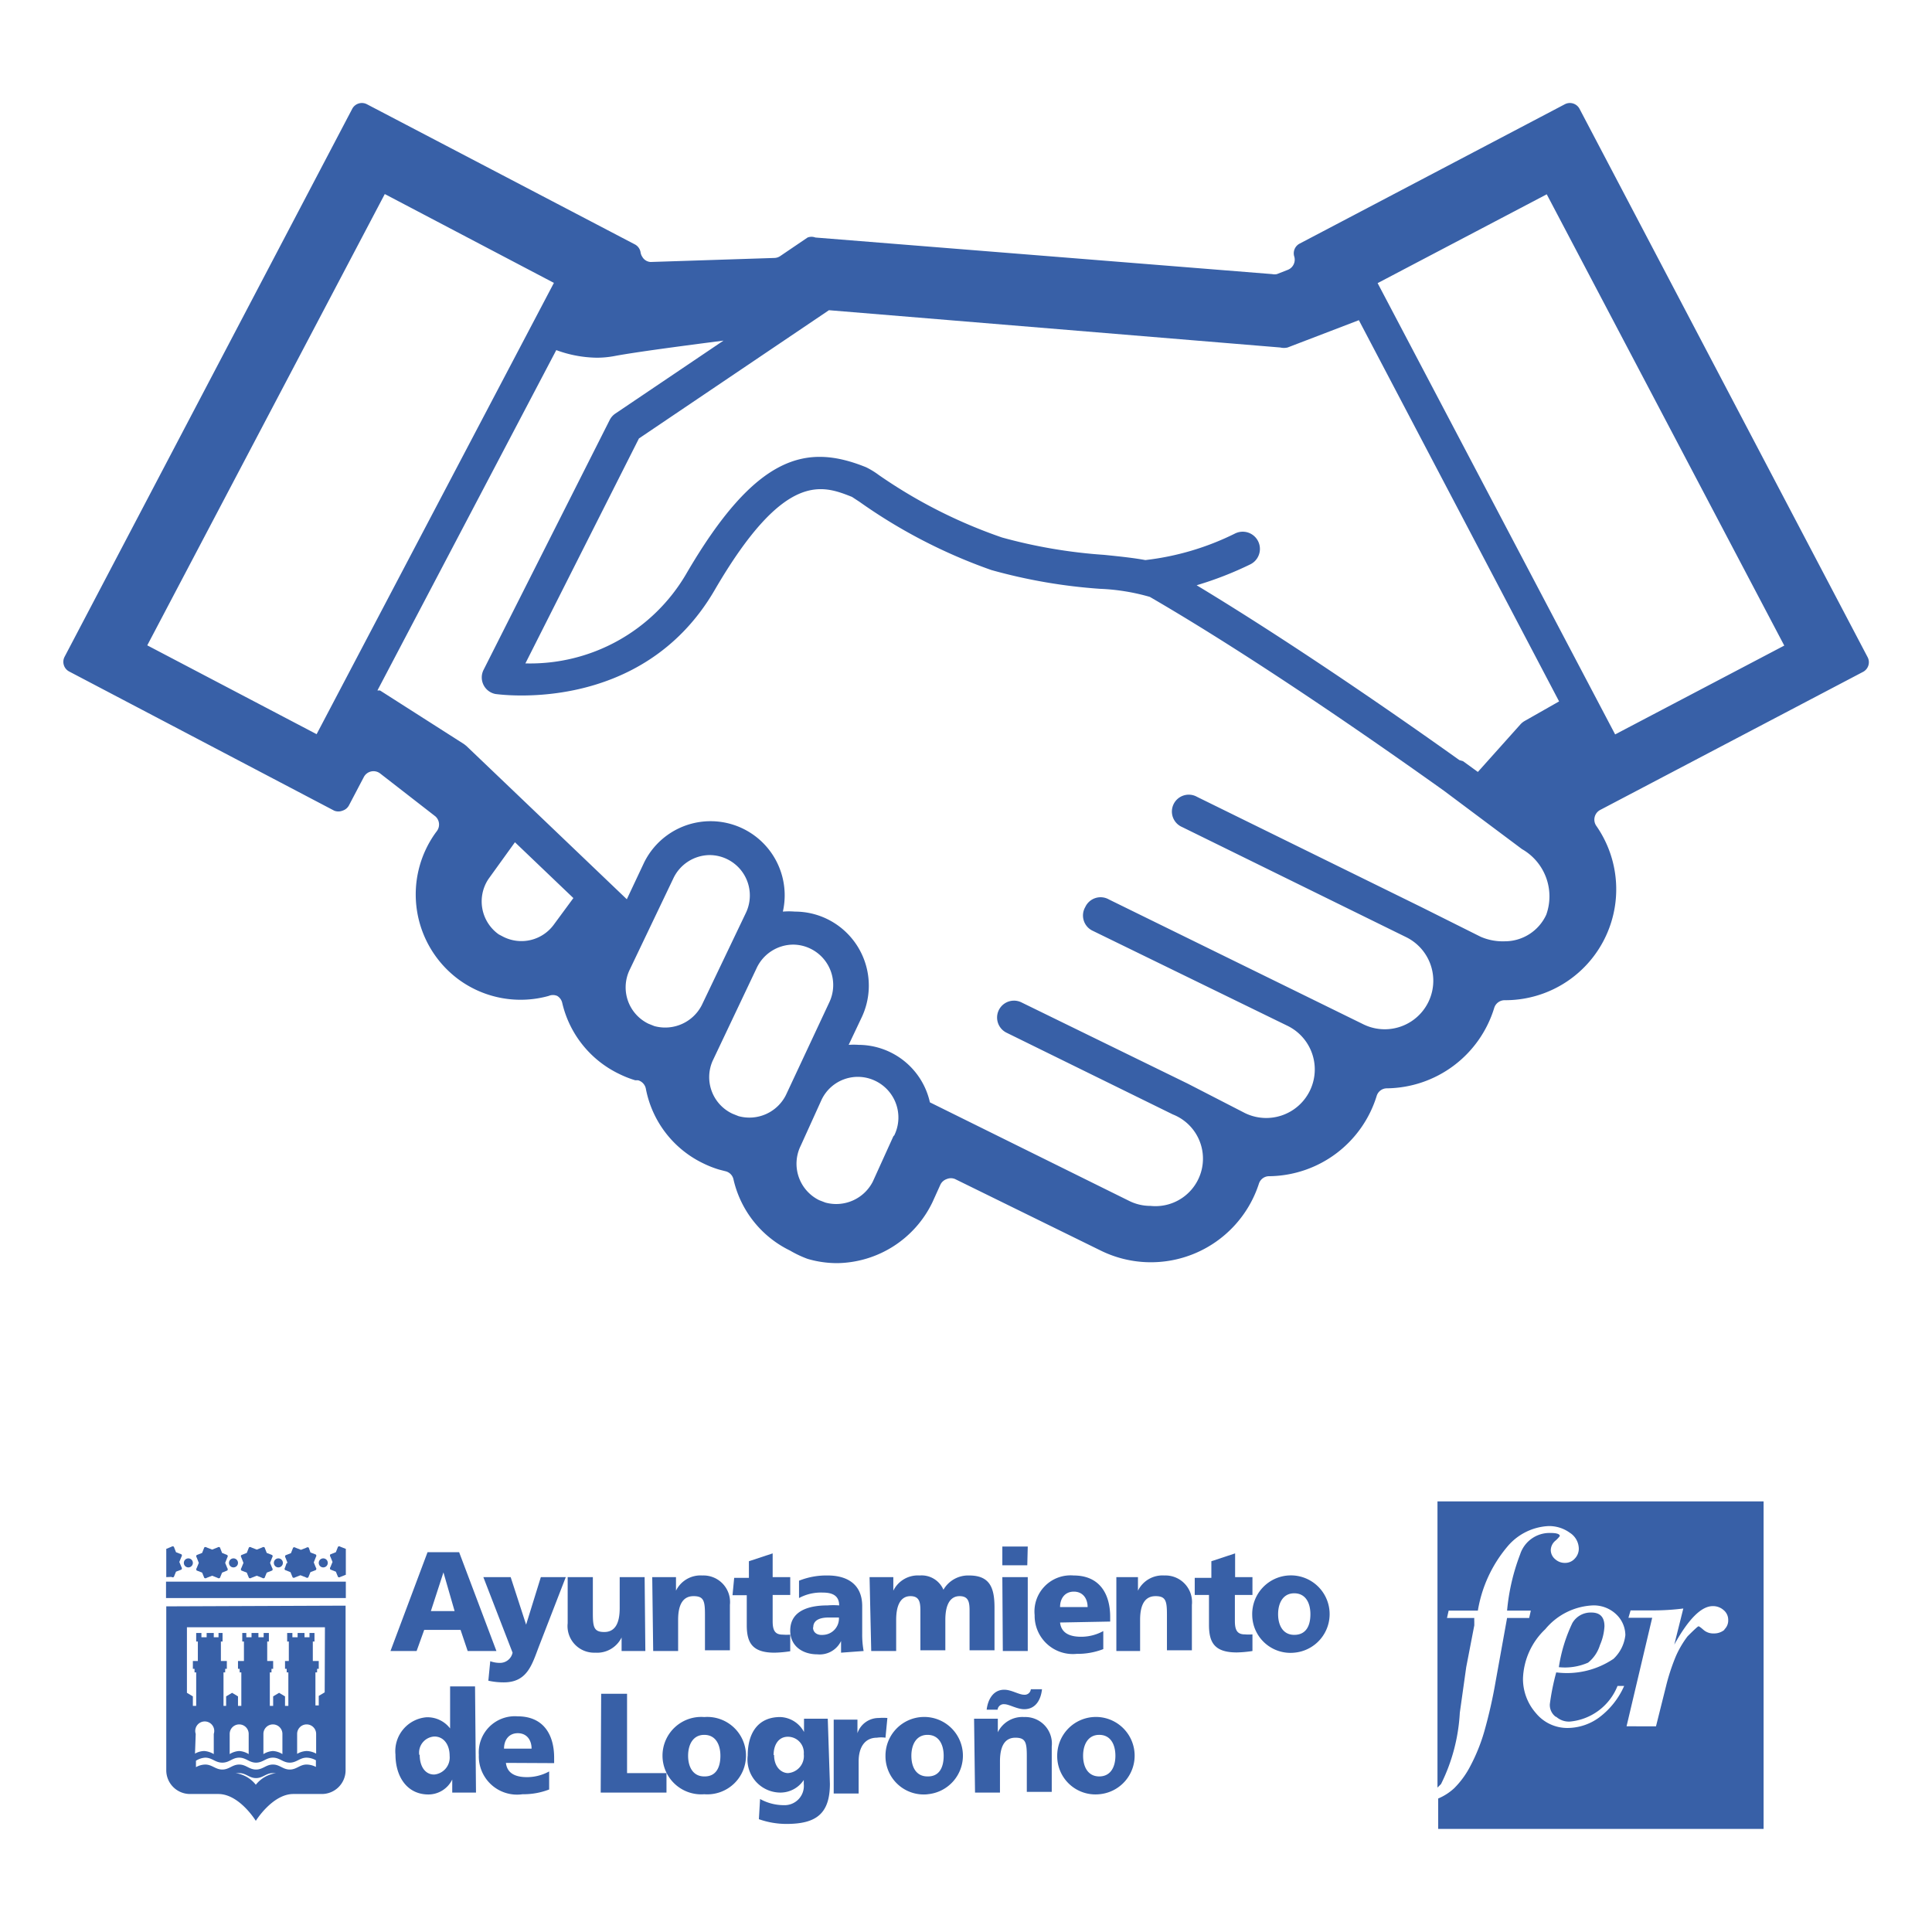
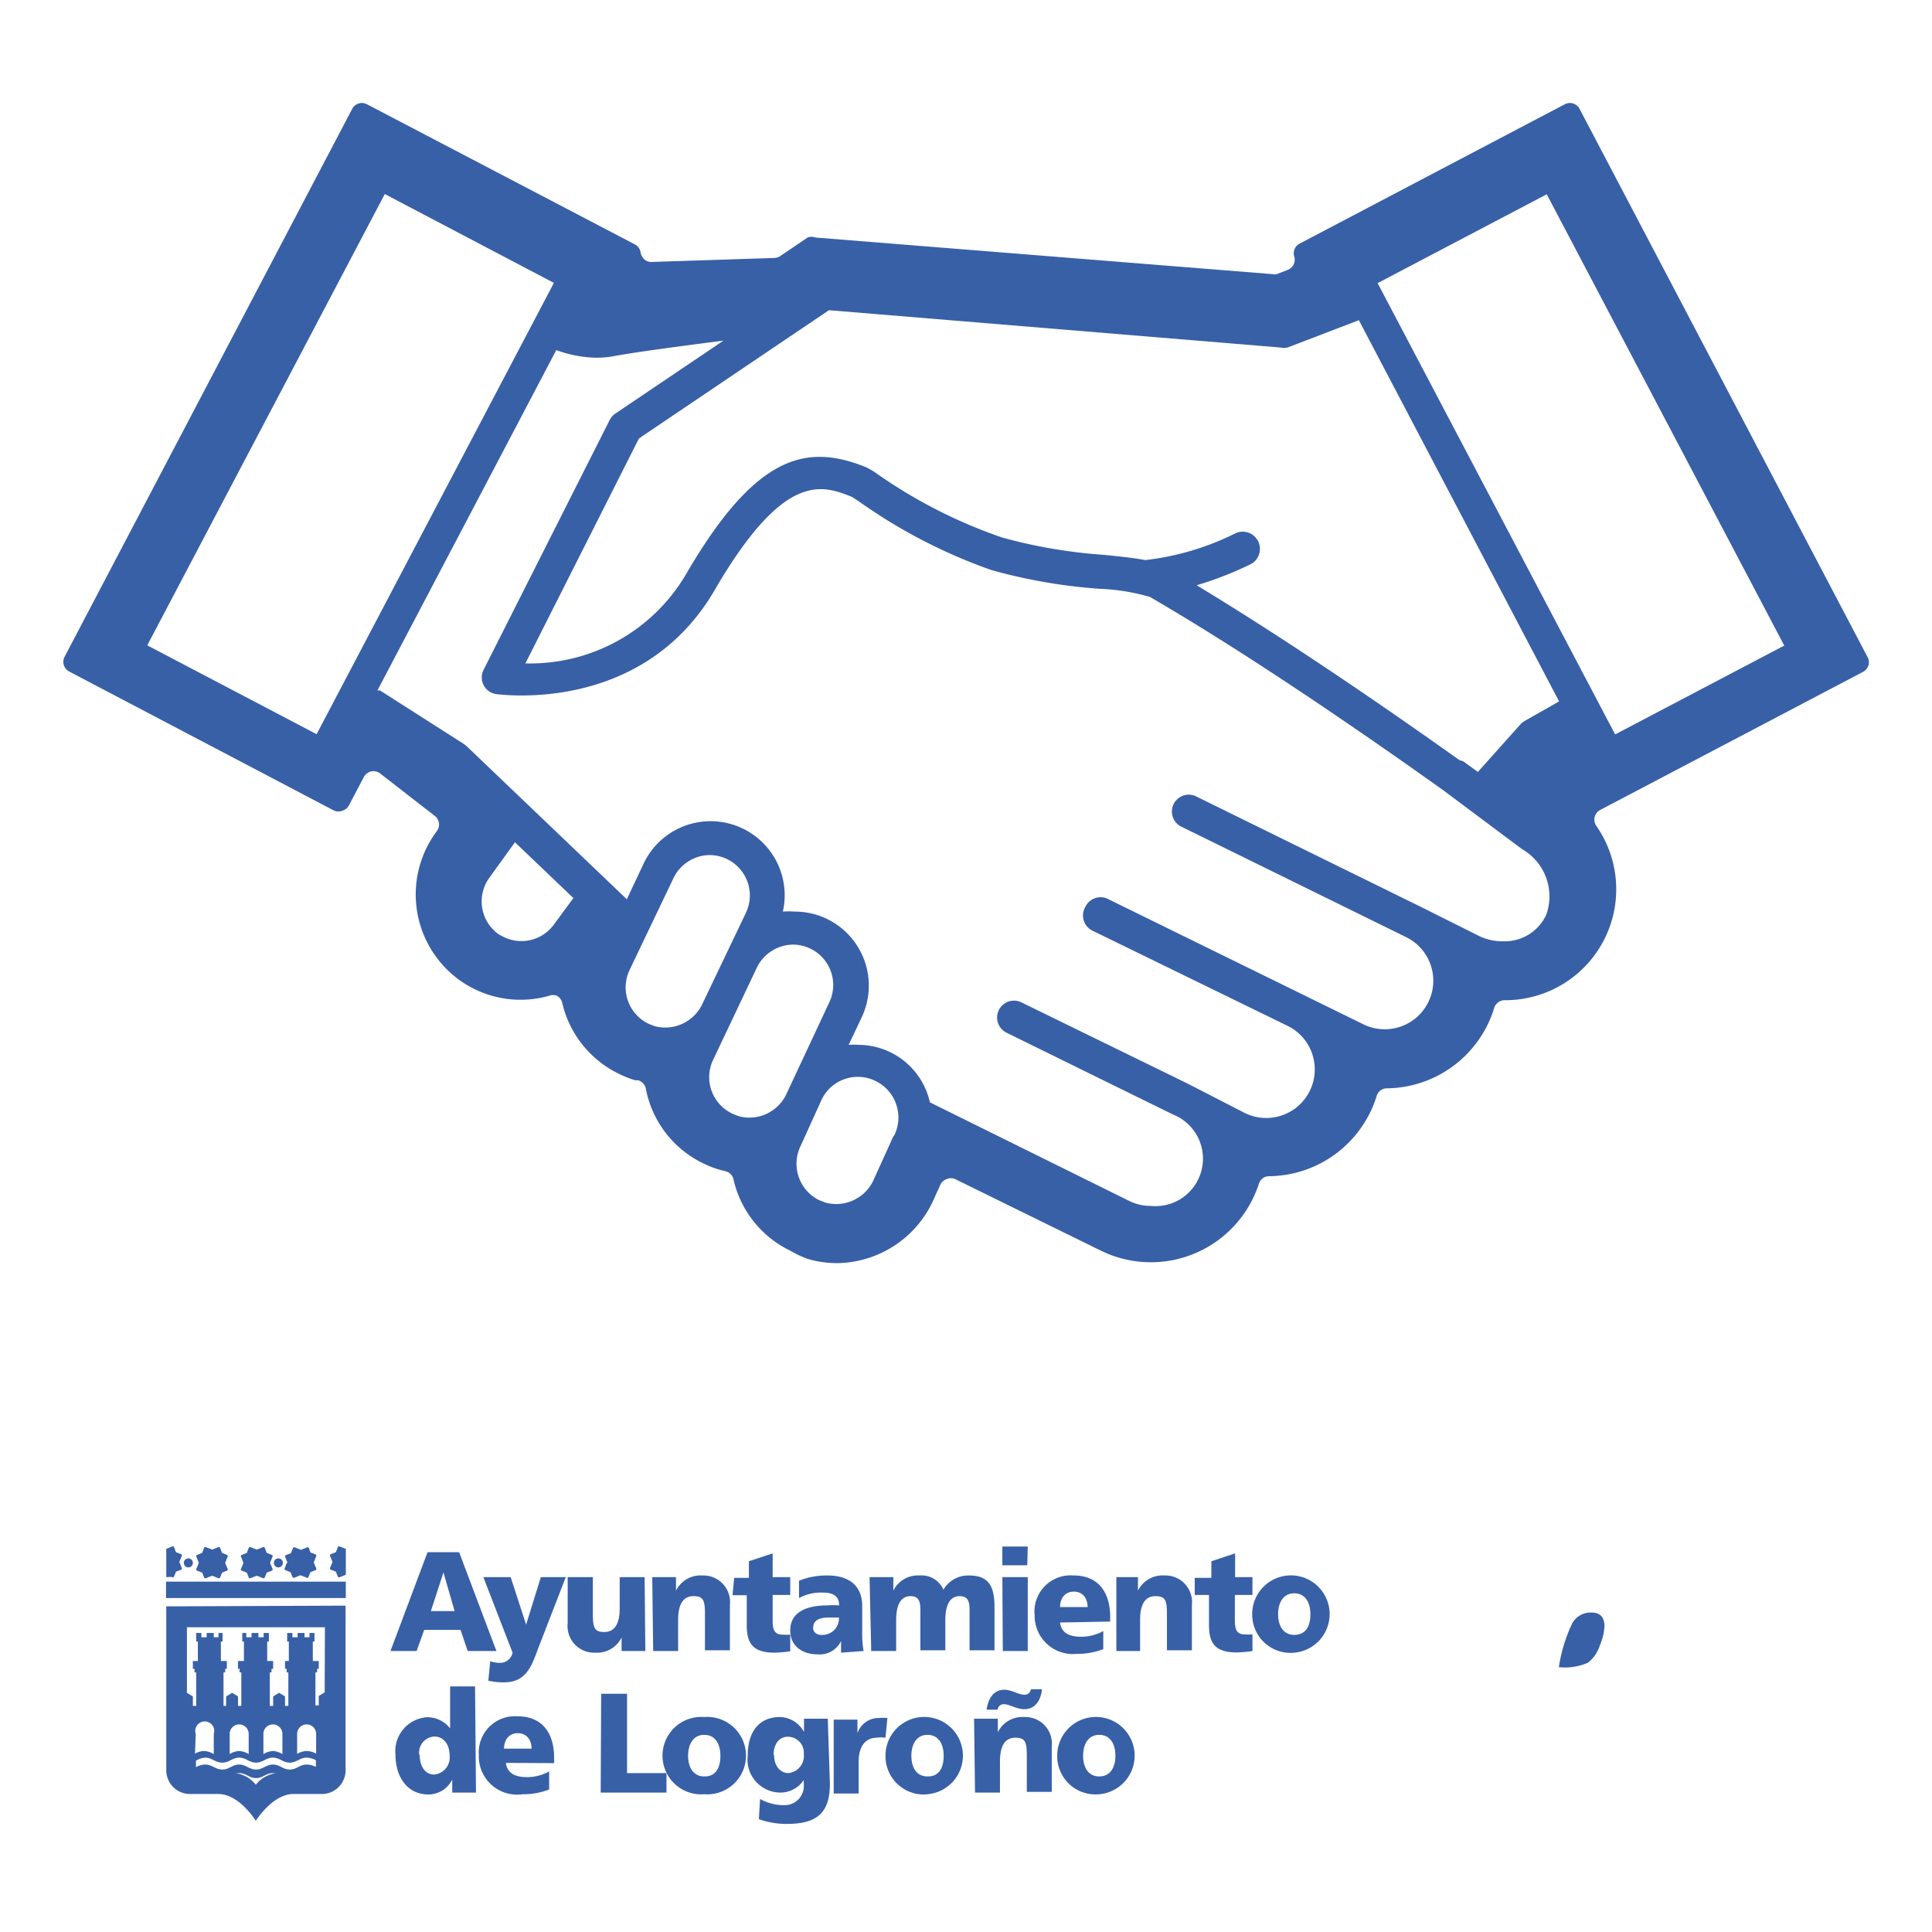
<svg xmlns="http://www.w3.org/2000/svg" viewBox="0 0 81.34 81.34">
  <defs>
    <style>.a,.b{fill:#3860a7;}.b{fill-rule:evenodd;}.c{fill:none;}</style>
  </defs>
  <title>iDesarrolloEconomico_2</title>
  <path class="a" d="M78.62,27.65,66.5,4.58a.46.46,0,0,0-.62-.19L54.71,10.26a.46.46,0,0,0-.22.54.46.46,0,0,1-.27.56l-.46.18a.46.46,0,0,1-.2,0L34.33,10A.46.46,0,0,0,34,10l-1.15.78a.46.46,0,0,1-.24.08l-5.22.17a.43.43,0,0,1-.35-.22.46.46,0,0,1-.07-.18.46.46,0,0,0-.24-.34L15.45,4.39a.46.46,0,0,0-.62.19L2.72,27.65a.46.46,0,0,0,.19.62l11.16,5.86a.47.47,0,0,0,.35,0,.46.46,0,0,0,.27-.22l.63-1.2a.46.46,0,0,1,.68-.15l2.33,1.81a.46.46,0,0,1,.07.61l-.06.08a4.45,4.45,0,0,0,1,6.2,4.41,4.41,0,0,0,3.76.67.45.45,0,0,1,.36,0,.46.46,0,0,1,.21.29,4.43,4.43,0,0,0,2.41,3,4.35,4.35,0,0,0,.66.26l.12,0a.46.46,0,0,1,.33.35,4.4,4.4,0,0,0,2.42,3.15,4.35,4.35,0,0,0,.66.26l.27.07a.45.45,0,0,1,.34.34,4.42,4.42,0,0,0,2.38,3A4.56,4.56,0,0,0,34,53a4.4,4.4,0,0,0,1.26.18,4.52,4.52,0,0,0,4-2.57l.33-.73a.46.46,0,0,1,.27-.24.45.45,0,0,1,.35,0l6.11,3A4.78,4.78,0,0,0,53,49.84a.45.45,0,0,1,.43-.32,4.79,4.79,0,0,0,4.53-3.38.45.45,0,0,1,.43-.32,4.78,4.78,0,0,0,4.52-3.39.46.46,0,0,1,.44-.32,4.67,4.67,0,0,0,3.85-7.35.46.46,0,0,1-.06-.37.46.46,0,0,1,.23-.29l11.08-5.82A.46.46,0,0,0,78.62,27.65ZM13.33,30.91,6.2,27.17l10-19,7.12,3.74Zm10,8a1.69,1.69,0,0,1-2.14.53L21,39.34A1.7,1.7,0,0,1,20.57,37l1.11-1.54,2.46,2.35Zm6.22,3.4a1.73,1.73,0,0,1-2,.89l-.25-.1a1.7,1.7,0,0,1-.79-2.27L28.34,37a1.71,1.71,0,0,1,1.53-1,1.7,1.7,0,0,1,1.53,2.44Zm3.54,3.79a1.72,1.72,0,0,1-2,.89l-.25-.1A1.7,1.7,0,0,1,30,44.67l1.85-3.9a1.71,1.71,0,0,1,1.53-1,1.68,1.68,0,0,1,.74.17,1.7,1.7,0,0,1,.79,2.27Zm4.54,1.7-.88,1.94a1.73,1.73,0,0,1-2,.89l-.26-.1a1.71,1.71,0,0,1-.78-2.29l.88-1.94a1.69,1.69,0,0,1,2.27-.79A1.71,1.71,0,0,1,37.63,47.84ZM65.1,38.51a1.92,1.92,0,0,1-1.76,1.12,2.33,2.33,0,0,1-1-.19L59.86,38.2h0L50.4,33.55a.71.71,0,1,0-.63,1.27h0l9.44,4.64a2,2,0,0,1-1.82,3.66L46.69,37.87a.71.71,0,0,0-1,.32h0a.71.71,0,0,0,.32,1l8.2,4a2,2,0,1,1-1.8,3.67L50,45.62l0,0-7-3.42a.71.71,0,0,0-.62,1.28l7,3.44a2,2,0,0,1-.94,3.85,2,2,0,0,1-.9-.21l-8.39-4.15a3.09,3.09,0,0,0-3-2.42,3.06,3.06,0,0,0-.42,0l.54-1.14a3.12,3.12,0,0,0-1.45-4.16,3.09,3.09,0,0,0-1.35-.31,3.06,3.06,0,0,0-.51,0,3.12,3.12,0,0,0-5.84-2.07l-.73,1.55-6.75-6.45-.1-.08L16,29.07l-.11,0,7.53-14.33a5.11,5.11,0,0,0,1.7.32,4,4,0,0,0,.75-.07c.91-.17,2.89-.43,4.59-.65l-4.55,3.07a.71.71,0,0,0-.24.27L20.35,28.22a.71.71,0,0,0,.52,1c.06,0,6.14.92,9.22-4.38,2.94-5.05,4.54-4.41,5.78-3.92l.32.21A22.47,22.47,0,0,0,41.74,24a22.79,22.79,0,0,0,4.57.79,8.81,8.81,0,0,1,2.1.34c4.67,2.71,10.08,6.52,12.38,8.16l3.29,2.46A2.29,2.29,0,0,1,65.1,38.51Zm-.92-8.15a.73.73,0,0,0-.17.14l-1.79,2-.62-.45L61.44,32h0c-2.2-1.57-6.79-4.78-11.06-7.36a14.66,14.66,0,0,0,2.26-.88A.71.71,0,0,0,52,22.46a11.39,11.39,0,0,1-3.78,1.12c-.48-.09-1.05-.15-1.74-.22a21.64,21.64,0,0,1-4.29-.73A21.14,21.14,0,0,1,37,20a3.37,3.37,0,0,0-.54-.33c-2.48-1-4.62-.58-7.58,4.51a7.61,7.61,0,0,1-6.76,3.75l4.78-9.47,8-5.4,19,1.57a.68.68,0,0,0,.31,0l3-1.15,8.43,16.05Zm3.82.56-10-19,7.12-3.74,10,19Z" />
  <path class="b" d="M46.28,74.79c-.48,0-.68-.41-.68-.87s.2-.88.68-.88.68.41.68.88-.2.87-.68.87m0,.75a1.63,1.63,0,1,0-1.77-1.62A1.61,1.61,0,0,0,46.28,75.54ZM43.4,71.12a.26.26,0,0,1-.29.23c-.21,0-.53-.21-.83-.21-.47,0-.69.42-.74.84H42a.26.26,0,0,1,.29-.23c.19,0,.53.21.83.21.48,0,.7-.39.75-.84Zm-2.35,4.35H42.1V74.16c0-.67.22-1,.65-1s.48.2.48.78v1.5h1.05V73.53a1.12,1.12,0,0,0-1.16-1.24,1.15,1.15,0,0,0-1.11.64h0v-.57h-1Zm-2-.68c-.49,0-.68-.41-.68-.87s.2-.88.68-.88.68.41.68.88S39.56,74.79,39.07,74.79Zm0,.75a1.63,1.63,0,1,0-1.77-1.62A1.61,1.61,0,0,0,39.07,75.54Zm-1.69-3.21a2.18,2.18,0,0,0-.36,0,.94.94,0,0,0-.9.64h0v-.57h-1v3.11h1.05V74.16c0-.61.27-1,.77-1a1.18,1.18,0,0,1,.36,0Zm-4.79,1.56c0-.42.2-.77.6-.77a.67.67,0,0,1,.67.73.72.72,0,0,1-.67.8C32.87,74.64,32.59,74.37,32.59,73.89Zm2.28-1.53h-1v.56h0a1.18,1.18,0,0,0-1-.63c-.95,0-1.37.69-1.37,1.62a1.39,1.39,0,0,0,1.36,1.56,1.18,1.18,0,0,0,1-.53h0v.17A.81.81,0,0,1,33,76a2.06,2.06,0,0,1-1-.26l-.05.85a3.48,3.48,0,0,0,1.16.2c1.23,0,1.83-.41,1.83-1.69Zm-5.2,2.43c-.48,0-.68-.41-.68-.87s.2-.88.68-.88.68.41.68.88S30.16,74.79,29.67,74.79Zm0,.75a1.63,1.63,0,1,0,0-3.25,1.63,1.63,0,1,0,0,3.25Zm-4.36-.07h2.77v-.82H26.4V71.31H25.31Zm-4.07-1.85c0-.36.2-.65.58-.65s.58.29.58.65Zm2.11.61V74c0-.92-.41-1.74-1.54-1.74a1.52,1.52,0,0,0-1.63,1.62A1.61,1.61,0,0,0,22,75.54a3,3,0,0,0,1.12-.2v-.76a1.94,1.94,0,0,1-.93.24c-.51,0-.84-.17-.89-.6Zm-5.68-.35a.68.68,0,0,1,.64-.77c.39,0,.64.34.64.81a.72.72,0,0,1-.64.79C17.91,74.72,17.67,74.38,17.67,73.88ZM20,71H18.95v1.77h0a1.2,1.2,0,0,0-1-.47,1.43,1.43,0,0,0-1.3,1.57c0,.92.48,1.68,1.39,1.68a1.12,1.12,0,0,0,1-.63h0v.55h1Zm34.49-2.17c-.48,0-.68-.41-.68-.87s.2-.88.68-.88.68.41.68.88S55,68.83,54.49,68.83Zm0,.75A1.63,1.63,0,1,0,52.72,68,1.61,1.61,0,0,0,54.49,69.58ZM50.3,67.15h.6v1.26c0,.74.23,1.16,1.17,1.16a4.83,4.83,0,0,0,.66-.06l0-.7a1.9,1.9,0,0,1-.32,0c-.33,0-.42-.19-.42-.57V67.15h.74V66.4H52v-1l-1,.33v.7H50.3ZM47,69.51H48V68.2c0-.67.22-1,.65-1s.48.2.48.78v1.5h1.05V67.57a1.12,1.12,0,0,0-1.16-1.24,1.15,1.15,0,0,0-1.11.64h0V66.4H47Zm-2.37-1.85c0-.36.2-.65.58-.65s.58.29.58.65Zm2.11.61v-.2c0-.92-.41-1.74-1.54-1.74A1.52,1.52,0,0,0,43.56,68a1.61,1.61,0,0,0,1.77,1.63,3,3,0,0,0,1.12-.2v-.76a1.93,1.93,0,0,1-.93.24c-.51,0-.84-.17-.89-.6Zm-3.47-3.16H42.2v.79h1.05Zm-1.05,4.4h1.05V66.4H42.2Zm-5.54,0h1.05V68.2c0-.67.22-1,.6-1s.42.26.42.61v1.67h1.05V68.2c0-.67.22-1,.6-1s.42.26.42.61v1.67h1.05V67.68c0-.84-.2-1.35-1.07-1.35a1.2,1.2,0,0,0-1.08.6,1,1,0,0,0-1-.6,1.15,1.15,0,0,0-1.11.64h0V66.4h-1Zm-2.44-1c0-.3.28-.41.64-.41l.44,0a.69.69,0,0,1-.65.73C34.42,68.86,34.23,68.74,34.23,68.52Zm2.12,1a3.86,3.86,0,0,1-.06-.73V67.62c0-.95-.67-1.29-1.45-1.29a3.09,3.09,0,0,0-1.21.22l0,.73a1.94,1.94,0,0,1,1-.23c.38,0,.69.11.69.54a3,3,0,0,0-.49,0c-.56,0-1.57.11-1.57,1.06,0,.67.54,1,1.14,1a1,1,0,0,0,1-.56h0c0,.16,0,.32,0,.49Zm-5.52-2.35h.6v1.26c0,.74.23,1.16,1.17,1.16a4.86,4.86,0,0,0,.66-.06l0-.7a1.91,1.91,0,0,1-.32,0c-.33,0-.42-.19-.42-.57V67.15h.74V66.4h-.74v-1l-1,.33v.7h-.62ZM27.5,69.51h1.05V68.2c0-.67.22-1,.65-1s.48.2.48.78v1.5h1.05V67.57a1.12,1.12,0,0,0-1.16-1.24,1.15,1.15,0,0,0-1.11.64h0V66.4h-1Zm-.36-3.11H26.09v1.31c0,.67-.22,1-.65,1s-.48-.2-.48-.78V66.4H23.9v1.94a1.12,1.12,0,0,0,1.16,1.24,1.15,1.15,0,0,0,1.11-.64h0v.57h1Zm-6.58,4.36a3,3,0,0,0,.65.07c1,0,1.19-.76,1.49-1.54l1.12-2.89H22.77l-.62,2h0l-.65-2H20.35l1.23,3.18a.54.54,0,0,1-.53.43,1.23,1.23,0,0,1-.41-.07Zm-1.42-2.93h-1l.53-1.63h0Zm-2.7,1.68h1.1l.32-.89h1.53l.3.89H20.9l-1.57-4.16H18Z" />
  <path class="a" d="M11.37,65.8l.09.22a.08.08,0,0,1,0,.1l-.23.09-.09.22a.08.08,0,0,1-.1,0l-.23-.09-.23.09a.08.08,0,0,1-.1,0l-.09-.22-.23-.09a.08.08,0,0,1,0-.1l.09-.22-.09-.23a.08.08,0,0,1,0-.1l.23-.09.09-.23a.08.08,0,0,1,.1,0l.23.09.23-.09a.08.08,0,0,1,.1,0l.09.23.23.09a.08.08,0,0,1,0,.1l-.09.23" />
  <path class="a" d="M9.48,65.8l.09.22a.08.08,0,0,1,0,.1l-.22.09-.09.22a.08.08,0,0,1-.1,0l-.23-.09-.23.09a.08.08,0,0,1-.1,0l-.09-.22-.23-.09a.08.08,0,0,1,0-.1l.09-.22-.09-.23a.08.08,0,0,1,0-.1l.23-.09.09-.23a.08.08,0,0,1,.1,0l.23.09.23-.09a.08.08,0,0,1,.1,0l.09.23.22.09a.08.08,0,0,1,0,.1l-.09.23" />
  <path class="a" d="M7,65.21l.22-.09a.08.08,0,0,1,.1,0l.09.23.23.09a.08.08,0,0,1,0,.1l-.09.22.09.22a.08.08,0,0,1,0,.1l-.23.09-.09.22a.08.08,0,0,1-.1,0L7,66.4V65.21" />
  <path class="a" d="M12.07,65.8,12,66a.08.08,0,0,0,0,.1l.23.09.09.22a.08.08,0,0,0,.1,0l.23-.09.23.09a.08.08,0,0,0,.1,0l.09-.22.23-.09a.08.08,0,0,0,0-.1l-.09-.22.09-.23a.08.08,0,0,0,0-.1l-.23-.09L13,65.16a.08.08,0,0,0-.1,0l-.23.09-.23-.09a.08.08,0,0,0-.1,0l-.09.23-.23.09a.08.08,0,0,0,0,.1l.09.23" />
  <path class="a" d="M14.56,65.21l-.23-.09a.08.08,0,0,0-.1,0l-.09.23-.23.09a.08.08,0,0,0,0,.1l.09.22-.09.22a.08.08,0,0,0,0,.1l.23.09.09.22a.08.08,0,0,0,.1,0l.23-.09V65.21" />
  <path class="a" d="M7.74,65.8a.19.19,0,1,1,.19.19.19.19,0,0,1-.19-.19" />
-   <path class="a" d="M9.64,65.8a.19.19,0,1,1,.19.19.19.19,0,0,1-.19-.19" />
  <path class="a" d="M11.53,65.8a.19.19,0,1,1,.19.19.19.19,0,0,1-.19-.19" />
-   <path class="a" d="M13.42,65.8a.19.19,0,1,1,.19.19.19.19,0,0,1-.19-.19" />
  <rect class="a" x="6.99" y="66.59" width="7.57" height="0.69" />
  <path class="b" d="M8.25,74.13A.81.81,0,0,1,8.64,74c.29,0,.42.21.72.21s.42-.21.71-.21.42.21.71.21.42-.21.71-.21.42.21.71.21.42-.21.71-.21a.84.84,0,0,1,.39.11v.28a.87.87,0,0,0-.39-.1c-.29,0-.42.21-.71.21s-.42-.21-.71-.21-.42.21-.71.21-.42-.21-.71-.21-.42.21-.71.21-.43-.21-.72-.21a.83.83,0,0,0-.39.11v-.28m3.38.53-.14,0c-.29,0-.42.21-.71.21s-.42-.21-.71-.21l-.16,0a1.32,1.32,0,0,1,.86.49,1.33,1.33,0,0,1,.86-.49ZM12.51,73a.4.4,0,1,1,.8,0v.83a.89.89,0,0,0-.4-.11.85.85,0,0,0-.4.12Zm-1.42,0a.4.4,0,1,1,.8,0v.85a.85.85,0,0,0-.4-.13.86.86,0,0,0-.4.13Zm-.62.85a.86.86,0,0,0-.4-.13.84.84,0,0,0-.4.13V73a.4.4,0,1,1,.8,0ZM8.24,73A.4.4,0,1,1,9,73v.85a.91.91,0,0,0-.4-.13.81.81,0,0,0-.39.11Zm5.43-1.75-.25.15v.4h-.14V70.41h.07v-.15h.07v-.33h-.25v-.67h0v-.15h.07v-.36h-.21v.18h-.21v-.18h-.29v.18h-.22v-.18h-.22v.36h.07v.15h0v.67H12v.33h.07v.15h.07v1.41H12v-.4l-.25-.15-.25.15v.4h-.14V70.41h.07v-.15h.07v-.33h-.25v-.67h0v-.15h.07v-.36h-.22v.18h-.22v-.18h-.29v.18h-.22v-.18H10.2v.36h.07v.15h0v.67h-.25v.33h.07v.15h.07v1.41h-.14v-.4l-.25-.15-.25.15v.4H9.41V70.41h.07v-.15h.07v-.33H9.3v-.67h0v-.15h.07v-.36H9.2v.18H9v-.18H8.7v.18H8.48v-.18H8.26v.36h.07v.15h0v.67H8.12v.33h.07v.15h.07v1.41H8.12v-.4l-.25-.15V68.51h5.81Zm.88-3.65v6.93a1,1,0,0,1-1,1h-1.2c-.88,0-1.58,1.13-1.58,1.13s-.69-1.13-1.58-1.13H8a1,1,0,0,1-1-1V67.63Z" />
-   <path class="a" d="M67.36,69.26a2.27,2.27,0,0,0,.19-.79q0-.58-.55-.58a.89.89,0,0,0-.8.44,6.58,6.58,0,0,0-.57,1.86A2.42,2.42,0,0,0,66.86,70,1.51,1.51,0,0,0,67.36,69.26Z" />
-   <path class="a" d="M60.52,63.21V75.26l.15-.15a7.66,7.66,0,0,0,.79-3l.27-1.92.34-1.76,0-.16a1.28,1.28,0,0,1,0-.15H60.92l.07-.31h1.23a5.59,5.59,0,0,1,1.23-2.68,2.41,2.41,0,0,1,1.74-.88,1.48,1.48,0,0,1,.9.28.81.81,0,0,1,.38.67.6.6,0,0,1-.17.42.54.54,0,0,1-.41.18.6.6,0,0,1-.42-.16.5.5,0,0,1-.18-.38.53.53,0,0,1,.19-.39,1.17,1.17,0,0,0,.19-.2q0-.13-.4-.13a1.3,1.3,0,0,0-1.27.9,8.84,8.84,0,0,0-.55,2.37h1l-.07.31h-.93l-.48,2.66a20.47,20.47,0,0,1-.48,2.12,7.57,7.57,0,0,1-.58,1.44,3.72,3.72,0,0,1-.69.95,2.32,2.32,0,0,1-.67.43V77H74.25V63.21Zm5,9.07a.8.8,0,0,0,.58.2,2.39,2.39,0,0,0,2-1.5h.28a3.34,3.34,0,0,1-1.07,1.34,2.27,2.27,0,0,1-1.3.43,1.71,1.71,0,0,1-1.35-.63,2.18,2.18,0,0,1-.54-1.46,3,3,0,0,1,.94-2.07,2.76,2.76,0,0,1,2-1,1.37,1.37,0,0,1,1,.39,1.22,1.22,0,0,1,.37.86,1.61,1.61,0,0,1-.5,1,3.51,3.51,0,0,1-2.41.57,9.77,9.77,0,0,0-.27,1.34A.62.62,0,0,0,65.5,72.28Zm7.09-3.67a.68.68,0,0,1-.46.16.62.62,0,0,1-.43-.15q-.17-.15-.21-.15t-.46.42a4.13,4.13,0,0,0-.49.83A8.69,8.69,0,0,0,70.14,71l-.42,1.68H68.48l1.08-4.57h-1l.09-.31h.82a10.23,10.23,0,0,0,1.4-.08l-.38,1.52,0,0q.9-1.62,1.62-1.62a.67.67,0,0,1,.46.17.53.53,0,0,1,.19.41A.52.52,0,0,1,72.59,68.61Z" />
+   <path class="a" d="M67.36,69.26a2.27,2.27,0,0,0,.19-.79q0-.58-.55-.58a.89.89,0,0,0-.8.44,6.58,6.58,0,0,0-.57,1.86A2.42,2.42,0,0,0,66.86,70,1.51,1.51,0,0,0,67.36,69.26" />
  <rect class="c" width="81.34" height="81.34" />
</svg>